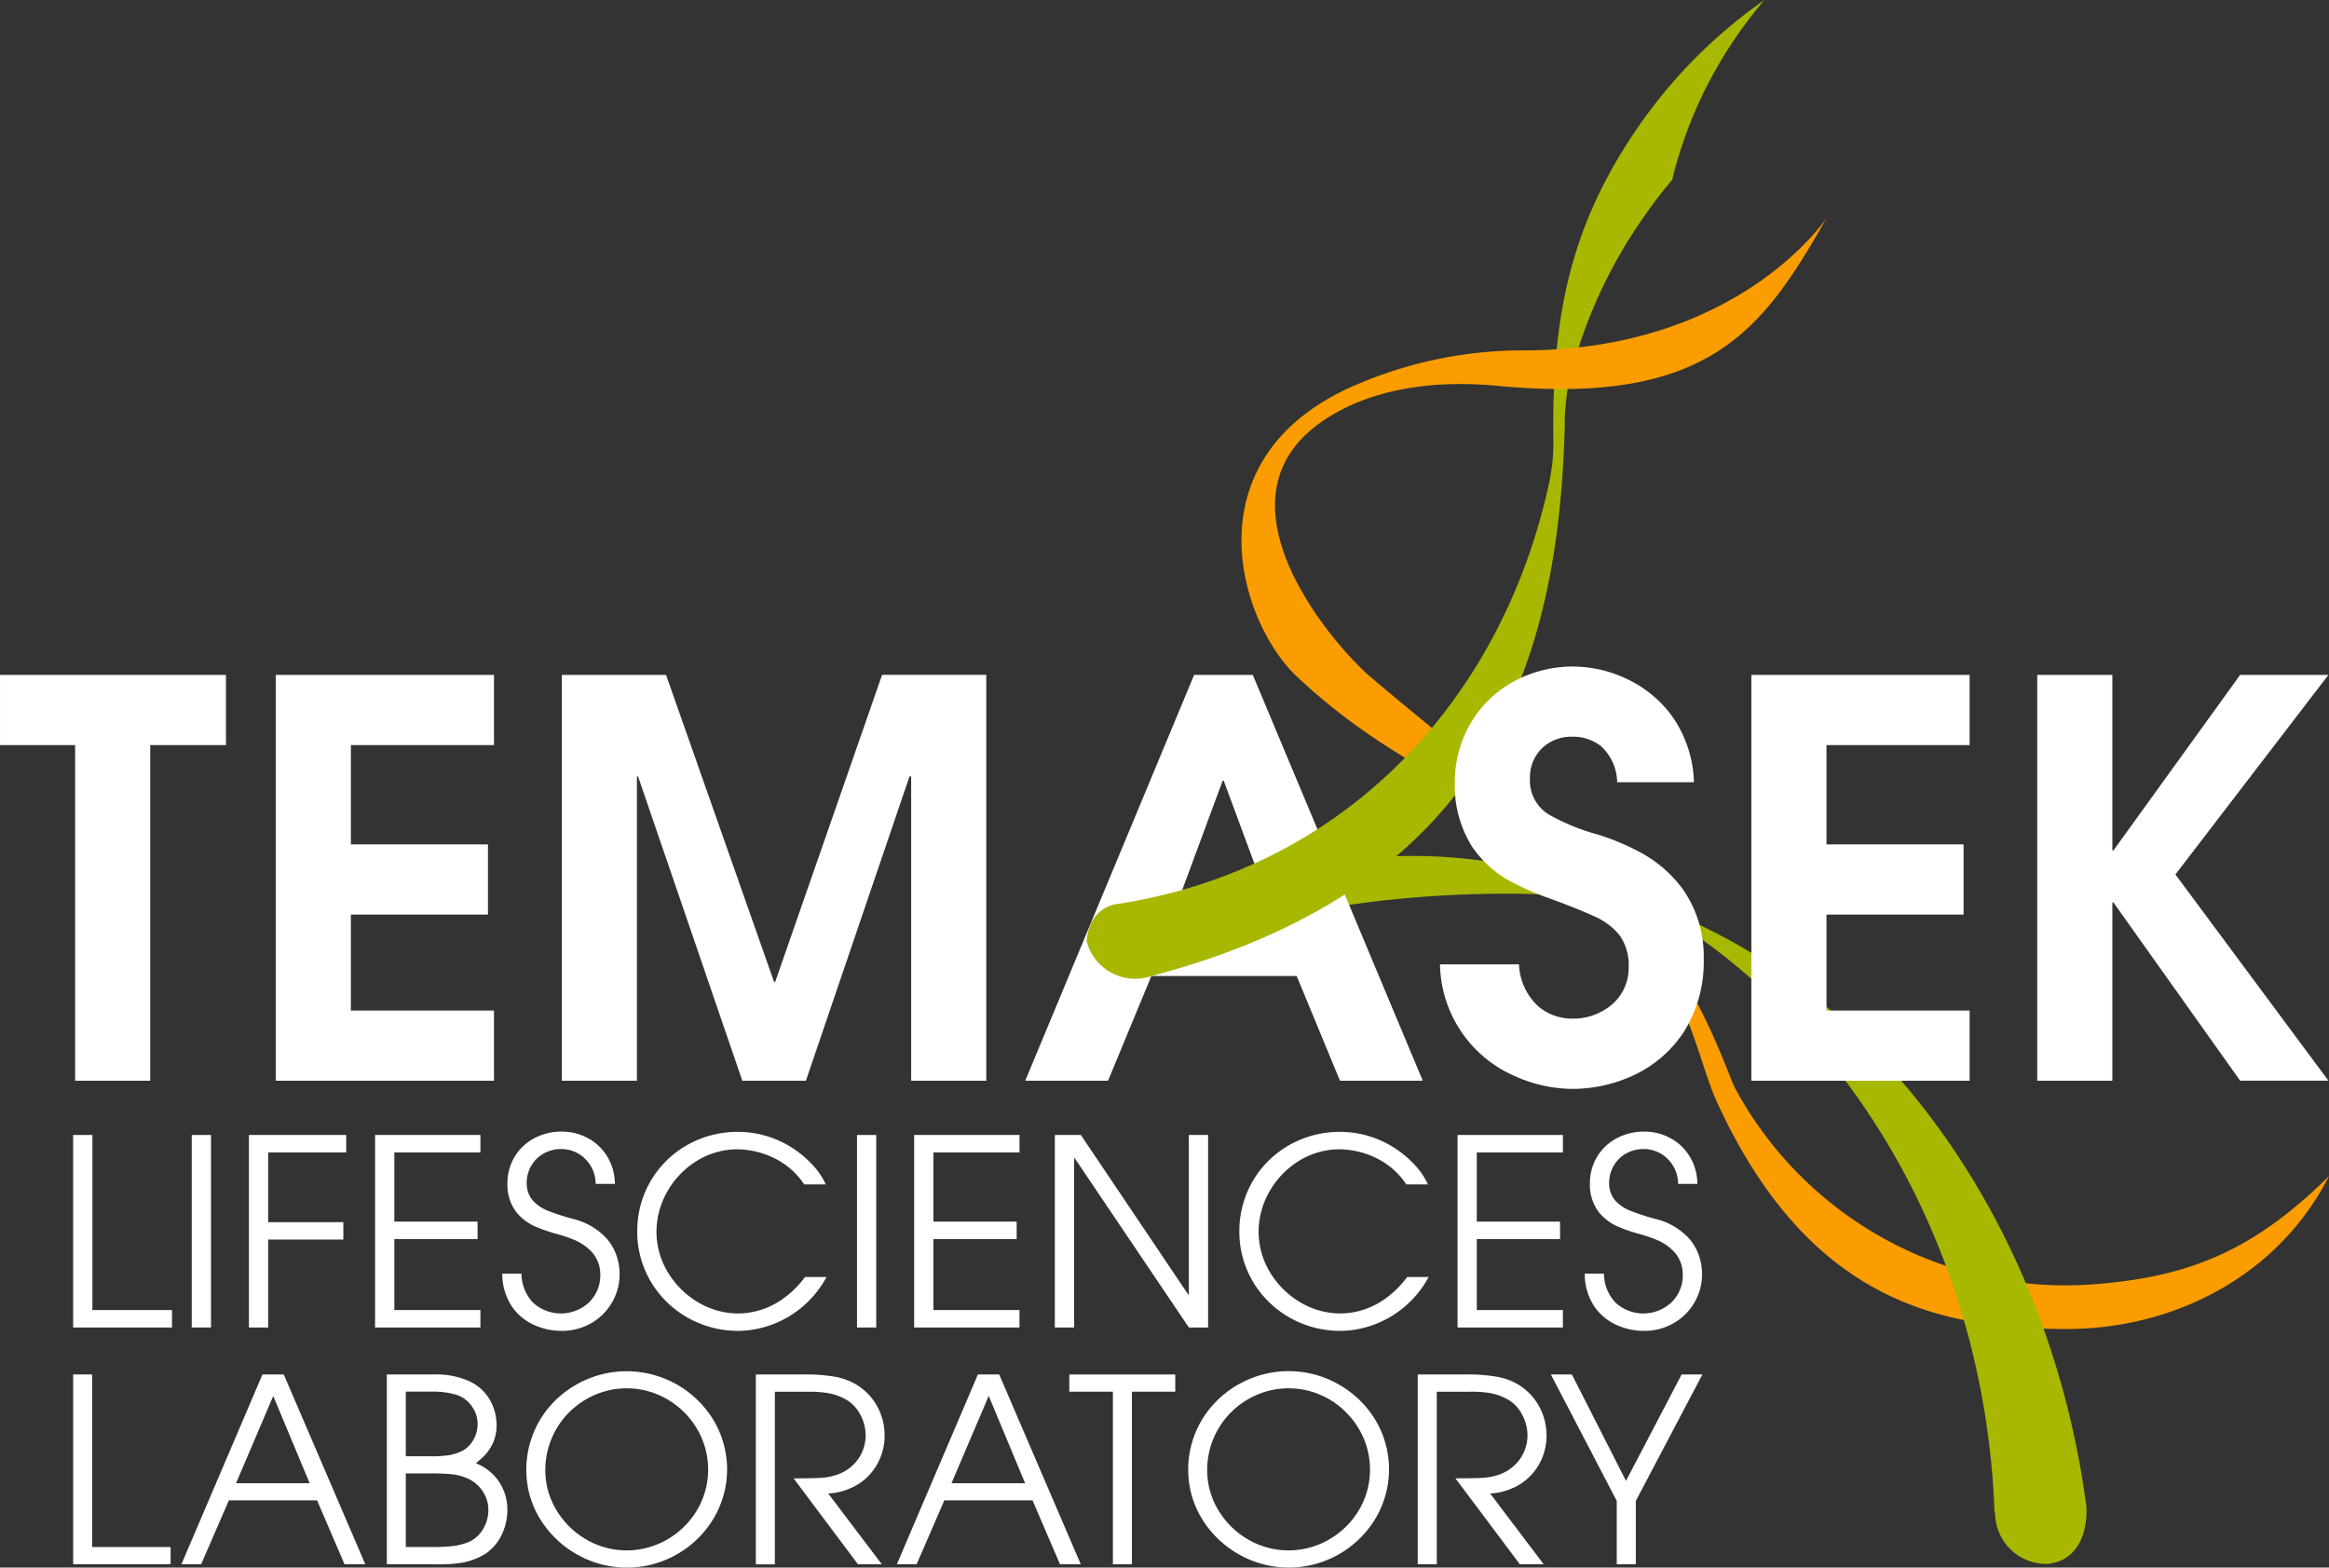
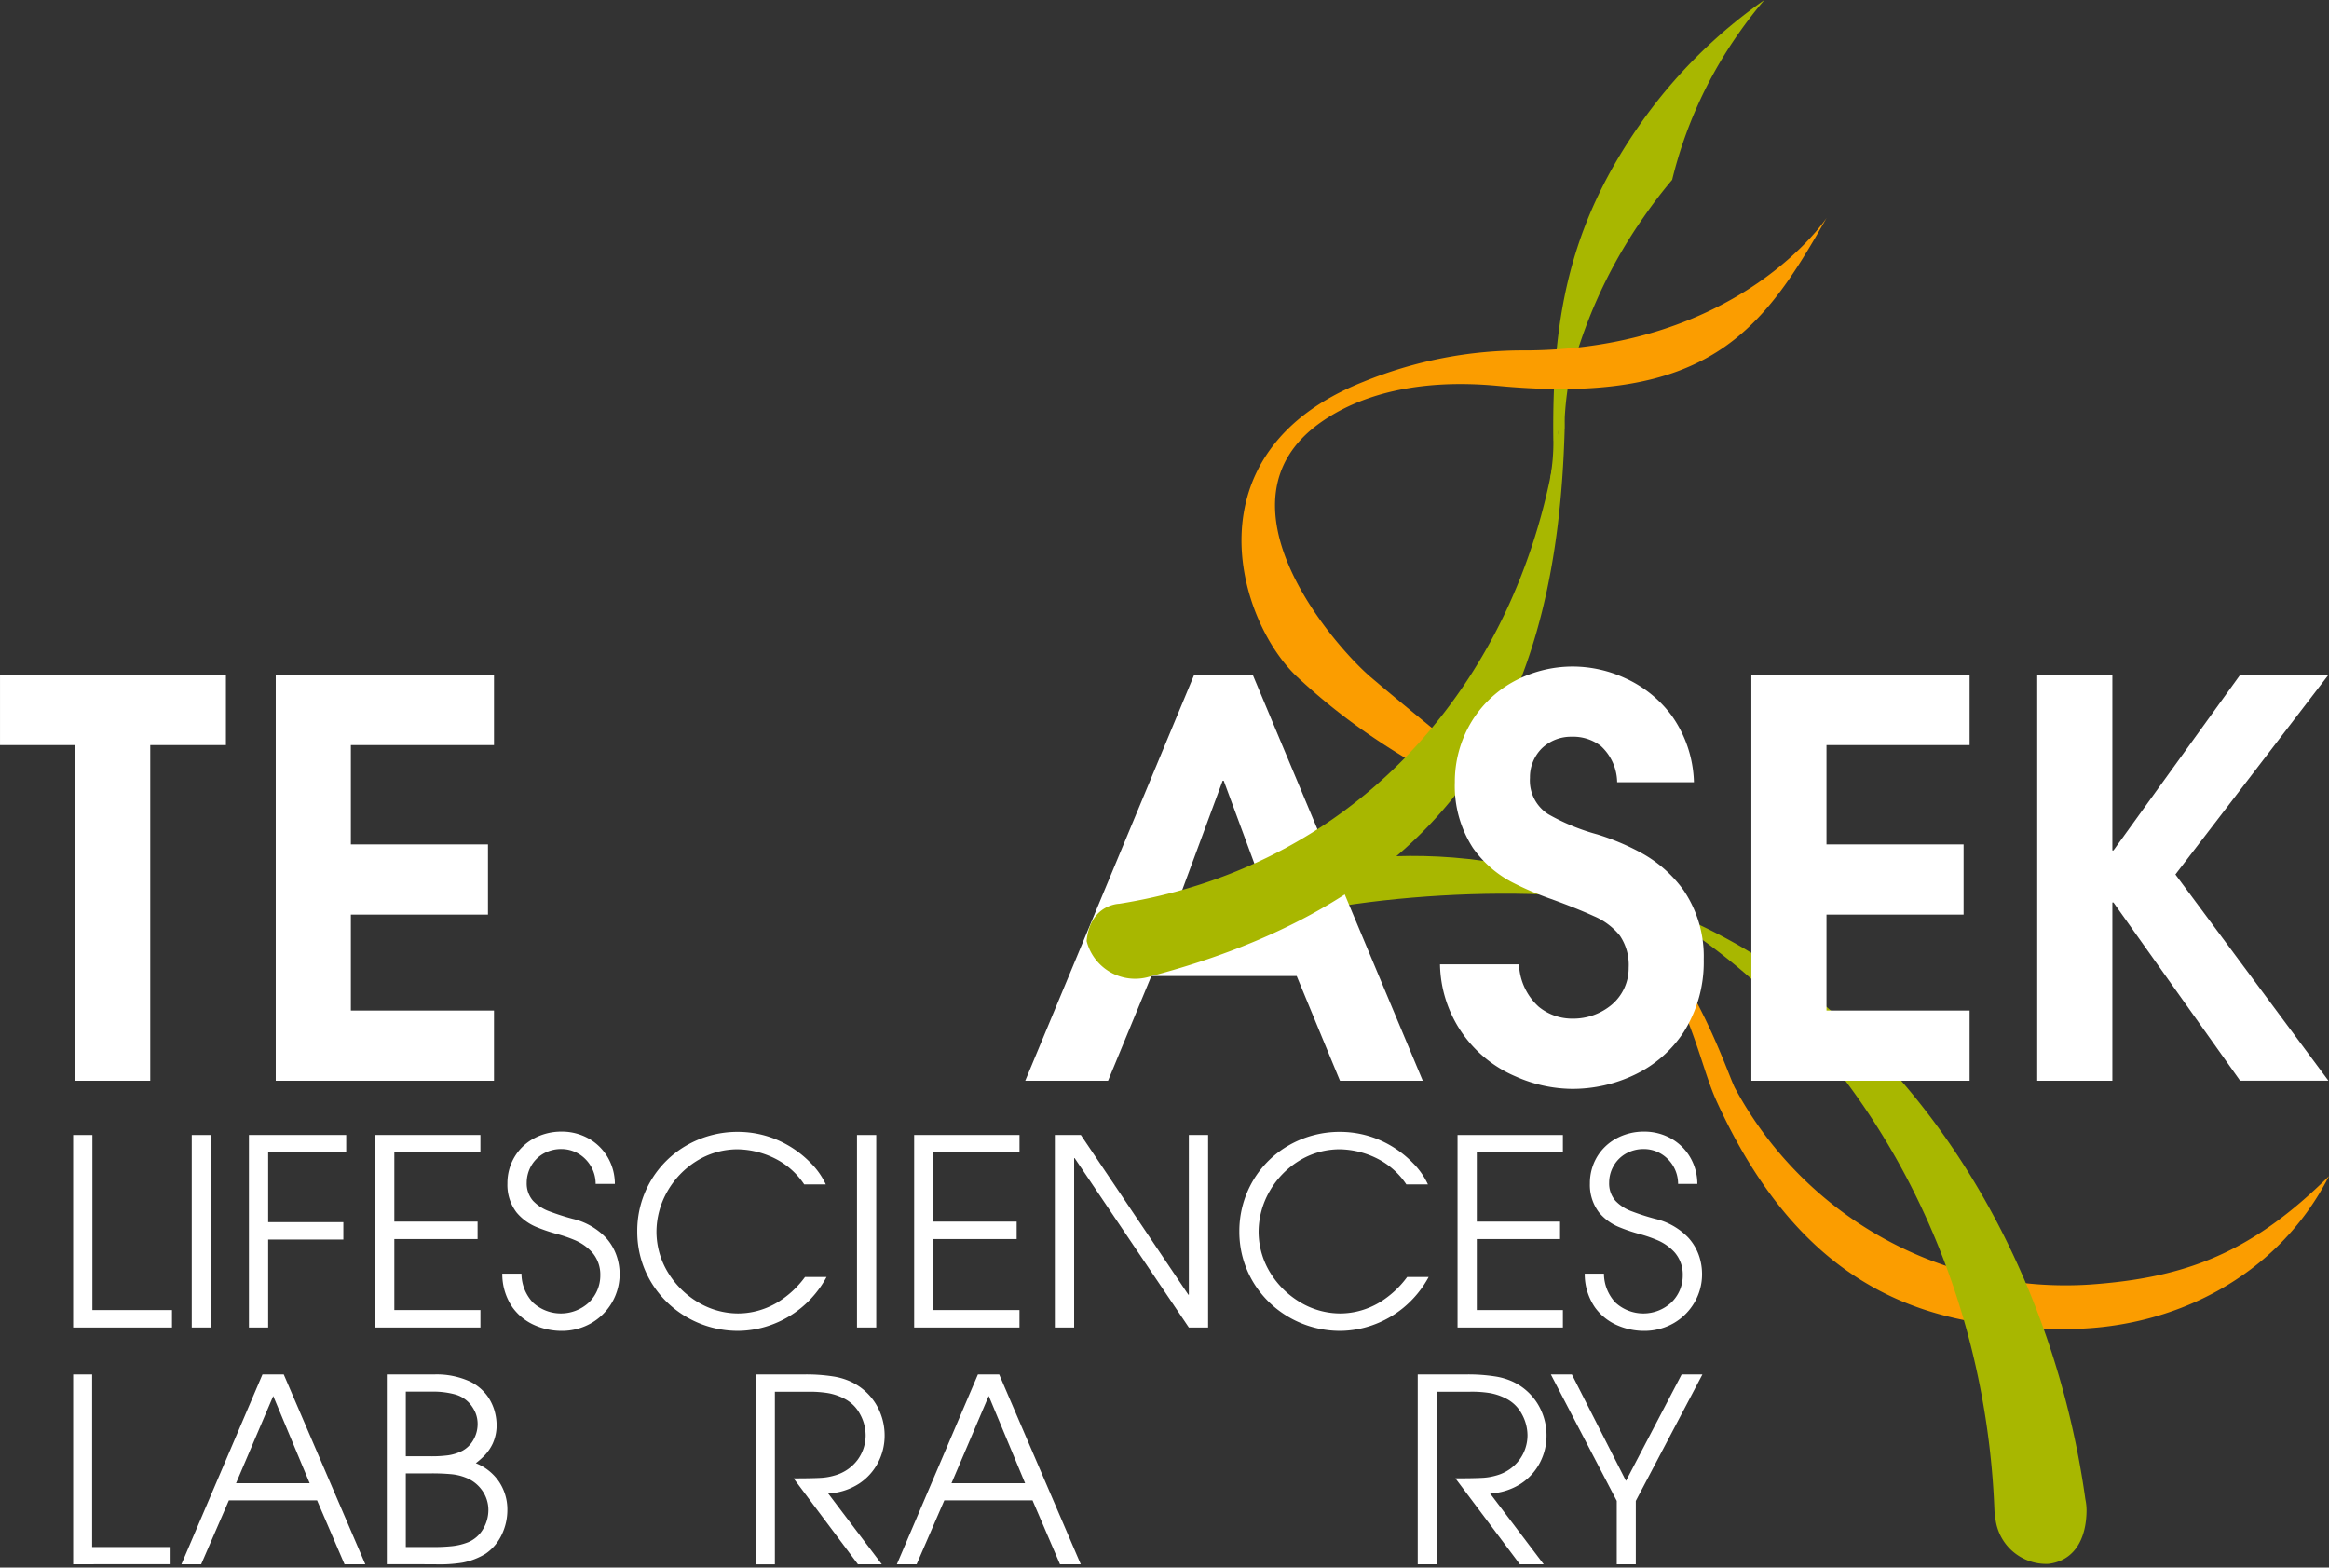
<svg xmlns="http://www.w3.org/2000/svg" width="153.863" height="103.553" viewBox="0 0 153.863 103.553">
  <rect x="0" y="0" width="153.863" height="103.553" fill="#333333" stroke="none" />
  <g transform="translate(-350.149 -23.033)">
    <path d="M452.768,52.156c-.1-7.987,1.01-14.109,5.643-20.793a33.271,33.271,0,0,1,8.3-8.33q-.937,1.1-1.78,2.316a28.545,28.545,0,0,0-4.313,9.563q-1,1.182-1.892,2.475a32.316,32.316,0,0,0-4.954,10.965,20.175,20.175,0,0,0-.273,2.946c0,.271-.111-.182-.225-.695q-.12.618-.227,1.249l.156.27-.085,1.394-.571,1.175a13.244,13.244,0,0,0,.225-2.535" fill="#a8b700" />
    <path d="M440.219,48.254a27.823,27.823,0,0,1,10.752-2.074c14.141-.072,19.848-8.749,19.848-8.749-4.242,7.491-7.817,12.4-21.725,11.091-5.3-.5-9.178.619-11.734,2.444-7.366,5.257.955,14.768,3.358,16.808,6.633,5.631,16.318,13,18.423,15.263-9.93-7.519-16.025-8.514-23.276-15.272-3.932-3.664-7.366-14.843,4.354-19.511" fill="#fb9d00" />
    <path d="M422.974,85.59c.4-2.248,3.357-2.934,5.9-3.566,7.539-1.871,16.3-4.748,29.319.711-8.316-1.5-21.779-.357-27.714,2.337-5.252,2.383-7.672,1.424-7.509.518" fill="#a8b700" />
    <path d="M430.921,74.609l-3.042,8.223h6.158l-3.043-8.223h-.073M417.88,94.426l11.158-26.81h3.876l11.23,26.81h-5.47l-2.861-6.92h-9.6l-2.862,6.92Z" fill="#fff" fill-rule="evenodd" />
    <path d="M355.112,94.426V72.254h-4.962V67.616h14.925v4.638h-5V94.426h-4.963" fill="#fff" />
    <path d="M368.366,94.426V67.616h14.418v4.638h-9.455v6.558h9.057v4.636h-9.057v6.34h9.455v4.638H368.366" fill="#fff" />
-     <path d="M387.267,94.426V67.616h6.884L401.288,87.9h.072l7.064-20.288h6.883V94.426h-4.963V74.319h-.108l-6.847,20.107h-4.2L392.3,74.319h-.073V94.426h-4.963" fill="#fff" />
    <path d="M484.736,94.426V67.616H489.7V79.21h.072l8.368-11.593h5.833L493.865,80.8l10.108,13.622H498.14l-8.368-11.774H489.7V94.426h-4.963" fill="#fff" />
    <path d="M354.981,110.726V98.009h1.272v11.566h5.259v1.152h-6.531" fill="#fff" />
    <rect width="1.272" height="12.717" transform="translate(362.817 98.009)" fill="#fff" />
    <path d="M366.594,110.726V98.009h6.427v1.152h-5.156v4.605h4.967v1.151h-4.967v5.809h-1.272" fill="#fff" />
    <path d="M374.927,110.726V98.009h6.96v1.152H376.2v4.571h5.5v1.152h-5.5v4.691h5.688v1.152h-6.96" fill="#fff" />
    <path d="M383.328,107.169H384.6a2.809,2.809,0,0,0,.762,1.914,2.726,2.726,0,0,0,3.667.013,2.473,2.473,0,0,0,.778-1.824,2.23,2.23,0,0,0-.545-1.518,3.278,3.278,0,0,0-1.174-.814,9.179,9.179,0,0,0-1.117-.383,11.176,11.176,0,0,1-1.367-.461,3.4,3.4,0,0,1-1.333-.975,2.993,2.993,0,0,1-.6-1.915,3.379,3.379,0,0,1,.481-1.765,3.316,3.316,0,0,1,1.274-1.207,3.793,3.793,0,0,1,1.82-.448,3.609,3.609,0,0,1,1.838.483,3.385,3.385,0,0,1,1.234,1.25,3.489,3.489,0,0,1,.451,1.721H389.5a2.31,2.31,0,0,0-.675-1.635,2.226,2.226,0,0,0-1.576-.668,2.371,2.371,0,0,0-1.246.331,2.171,2.171,0,0,0-.785.823,2.253,2.253,0,0,0-.272,1.063,1.742,1.742,0,0,0,.414,1.2,2.815,2.815,0,0,0,1.085.7,15.94,15.94,0,0,0,1.526.49,4.454,4.454,0,0,1,2.2,1.243,3.454,3.454,0,0,1,.8,1.5,3.735,3.735,0,0,1-1.727,4.132,3.893,3.893,0,0,1-1.994.531,4.407,4.407,0,0,1-1.737-.357,3.558,3.558,0,0,1-1.509-1.2,3.883,3.883,0,0,1-.672-2.225" fill="#fff" />
    <path d="M403.327,107.392h1.426a6.844,6.844,0,0,1-1.668,2.03,6.754,6.754,0,0,1-2.065,1.159,6.506,6.506,0,0,1-2.127.368,6.738,6.738,0,0,1-3.3-.865,6.621,6.621,0,0,1-2.412-2.325,6.459,6.459,0,0,1-.933-3.374,6.494,6.494,0,0,1,3.3-5.712,6.738,6.738,0,0,1,3.331-.87,6.619,6.619,0,0,1,2.851.636,6.865,6.865,0,0,1,1.968,1.408,4.953,4.953,0,0,1,1.007,1.427h-1.427a5.043,5.043,0,0,0-1.591-1.525,5.7,5.7,0,0,0-2.825-.795,5.112,5.112,0,0,0-2.707.783,5.659,5.659,0,0,0-1.913,1.992,5.4,5.4,0,0,0-.724,2.673,5.193,5.193,0,0,0,.779,2.72,5.743,5.743,0,0,0,1.97,1.938,5.166,5.166,0,0,0,2.612.738,5.042,5.042,0,0,0,1.051-.108,5.2,5.2,0,0,0,1.616-.643,6.33,6.33,0,0,0,1.784-1.655" fill="#fff" />
    <rect width="1.272" height="12.717" transform="translate(406.765 98.009)" fill="#fff" />
    <path d="M410.542,110.726V98.009h6.96v1.152h-5.688v4.571h5.5v1.152h-5.5v4.691H417.5v1.152h-6.96" fill="#fff" />
    <path d="M419.836,110.726V98.009h1.719l7.1,10.551h.034V98.009h1.272v12.717h-1.272l-7.544-11.188h-.034v11.188h-1.272" fill="#fff" />
    <path d="M443.105,107.392h1.426a6.859,6.859,0,0,1-1.668,2.03,6.755,6.755,0,0,1-2.065,1.159,6.506,6.506,0,0,1-2.127.368,6.738,6.738,0,0,1-3.3-.865,6.606,6.606,0,0,1-2.412-2.325,6.46,6.46,0,0,1-.934-3.374,6.568,6.568,0,0,1,.915-3.379,6.5,6.5,0,0,1,2.388-2.333,6.736,6.736,0,0,1,3.331-.87,6.618,6.618,0,0,1,2.85.636,6.87,6.87,0,0,1,1.969,1.408,4.946,4.946,0,0,1,1.006,1.427h-1.426a5.046,5.046,0,0,0-1.592-1.525,5.69,5.69,0,0,0-2.825-.795,5.106,5.106,0,0,0-2.706.783,5.659,5.659,0,0,0-1.913,1.992,5.406,5.406,0,0,0-.725,2.673,5.2,5.2,0,0,0,.779,2.72,5.752,5.752,0,0,0,1.97,1.938,5.173,5.173,0,0,0,2.613.738,5.028,5.028,0,0,0,1.05-.108,5.205,5.205,0,0,0,1.617-.643,6.343,6.343,0,0,0,1.784-1.655" fill="#fff" />
    <path d="M446.44,110.726V98.009h6.96v1.152h-5.688v4.571h5.5v1.152h-5.5v4.691H453.4v1.152h-6.96" fill="#fff" />
    <path d="M454.841,107.169h1.271a2.814,2.814,0,0,0,.763,1.914,2.724,2.724,0,0,0,3.666.013,2.469,2.469,0,0,0,.778-1.824,2.23,2.23,0,0,0-.544-1.518,3.286,3.286,0,0,0-1.174-.814,9.126,9.126,0,0,0-1.118-.383,11.11,11.11,0,0,1-1.366-.461,3.389,3.389,0,0,1-1.333-.975,2.993,2.993,0,0,1-.6-1.915,3.388,3.388,0,0,1,.48-1.765,3.326,3.326,0,0,1,1.275-1.207,3.793,3.793,0,0,1,1.82-.448,3.6,3.6,0,0,1,1.837.483,3.377,3.377,0,0,1,1.234,1.25,3.49,3.49,0,0,1,.452,1.721H461.01a2.313,2.313,0,0,0-.674-1.635,2.23,2.23,0,0,0-1.577-.668,2.375,2.375,0,0,0-1.247.331,2.165,2.165,0,0,0-.783.823,2.219,2.219,0,0,0-.273,1.063,1.738,1.738,0,0,0,.414,1.2,2.811,2.811,0,0,0,1.086.7,15.824,15.824,0,0,0,1.525.49,4.454,4.454,0,0,1,2.2,1.243,3.43,3.43,0,0,1,.8,1.5,3.746,3.746,0,0,1,.112.934,3.685,3.685,0,0,1-.494,1.838,3.743,3.743,0,0,1-1.344,1.36,3.893,3.893,0,0,1-1.994.531,4.416,4.416,0,0,1-1.738-.357,3.561,3.561,0,0,1-1.508-1.2,3.883,3.883,0,0,1-.672-2.225" fill="#fff" />
-     <path d="M354.982,126.366V113.828h1.254v11.4h5.184v1.135h-6.438" fill="#fff" />
+     <path d="M354.982,126.366V113.828h1.254v11.4h5.184v1.135" fill="#fff" />
    <path d="M368.2,115.251l-2.456,5.761h4.862l-2.406-5.761m-6.065,11.115,5.354-12.538h1.406l5.387,12.538h-1.372l-1.813-4.219h-5.828l-1.83,4.219Z" fill="#fff" fill-rule="evenodd" />
    <path d="M376.958,114.964v4.269h1.576a8.33,8.33,0,0,0,1.215-.063,3.029,3.029,0,0,0,.936-.293,1.838,1.838,0,0,0,.731-.715,2.107,2.107,0,0,0,.286-1.047,1.959,1.959,0,0,0-.142-.756,2.38,2.38,0,0,0-.384-.616,2.012,2.012,0,0,0-.972-.6,5.491,5.491,0,0,0-1.569-.18h-1.677m0,5.4v4.863h1.762a11.091,11.091,0,0,0,1.326-.06,4.073,4.073,0,0,0,1.046-.262,2.069,2.069,0,0,0,.953-.833,2.464,2.464,0,0,0,.368-1.3,2.224,2.224,0,0,0-.425-1.3,2.351,2.351,0,0,0-1.049-.818,3.471,3.471,0,0,0-.94-.233,13.844,13.844,0,0,0-1.5-.055Zm-1.254,6V113.828h3.152a5.3,5.3,0,0,1,2.306.45,3.094,3.094,0,0,1,1.224,1.028,3.252,3.252,0,0,1,.484,1.123,3.5,3.5,0,0,1,.086.737,2.906,2.906,0,0,1-.258,1.231,2.95,2.95,0,0,1-.563.809,5.515,5.515,0,0,1-.552.484,3.346,3.346,0,0,1,1.512,1.192,3.289,3.289,0,0,1,.572,1.892,3.755,3.755,0,0,1-.39,1.677,3.162,3.162,0,0,1-1.05,1.221,4.588,4.588,0,0,1-1.533.588,9.533,9.533,0,0,1-1.838.106Z" fill="#fff" fill-rule="evenodd" />
-     <path d="M386.174,120.165a5.107,5.107,0,0,0,.745,2.642,5.514,5.514,0,0,0,1.938,1.91,5.321,5.321,0,0,0,2.688.734,5.381,5.381,0,0,0,2.684-.721,5.456,5.456,0,0,0,1.95-1.907,5.232,5.232,0,0,0,.753-2.709,5.3,5.3,0,0,0-.737-2.695,5.479,5.479,0,0,0-1.936-1.935,5.311,5.311,0,0,0-5.364-.028,5.392,5.392,0,0,0-2.721,4.709m-1.254,0a6.419,6.419,0,0,1,.976-3.454,6.6,6.6,0,0,1,2.447-2.28,6.714,6.714,0,0,1,8.9,2.342,6.347,6.347,0,0,1,0,6.648,6.68,6.68,0,0,1-9,2.283,6.744,6.744,0,0,1-2.4-2.308A6.145,6.145,0,0,1,384.92,120.165Z" fill="#fff" fill-rule="evenodd" />
    <path d="M400.082,126.366V113.828h3.185a11.563,11.563,0,0,1,1.955.136,4.39,4.39,0,0,1,1.129.338A3.851,3.851,0,0,1,408,115.76a4,4,0,0,1,.591,2.117,3.849,3.849,0,0,1-.428,1.761,3.7,3.7,0,0,1-1.256,1.4,4.151,4.151,0,0,1-2.043.654l3.541,4.676h-1.576l-4.252-5.676q1.161,0,1.734-.03a3.962,3.962,0,0,0,.96-.156,2.837,2.837,0,0,0,1.548-1.057,2.74,2.74,0,0,0,.518-1.6,2.921,2.921,0,0,0-.381-1.418,2.414,2.414,0,0,0-.991-.987,3.757,3.757,0,0,0-1.105-.383,7.4,7.4,0,0,0-1.334-.091h-2.186v11.4h-1.254" fill="#fff" />
    <path d="M415.466,115.251l-2.457,5.761h4.862l-2.4-5.761M409.4,126.366l5.354-12.538h1.406l5.388,12.538h-1.372l-1.813-4.219h-5.829l-1.829,4.219Z" fill="#fff" fill-rule="evenodd" />
-     <path d="M423.671,126.366v-11.4h-2.88v-1.136h7v1.136h-2.863v11.4h-1.254" fill="#fff" />
-     <path d="M429.9,120.165a5.1,5.1,0,0,0,.745,2.642,5.505,5.505,0,0,0,1.938,1.91,5.315,5.315,0,0,0,2.687.734,5.376,5.376,0,0,0,2.684-.721,5.451,5.451,0,0,0,1.951-1.907,5.232,5.232,0,0,0,.753-2.709,5.306,5.306,0,0,0-.738-2.695,5.476,5.476,0,0,0-1.935-1.935,5.313,5.313,0,0,0-5.365-.028,5.388,5.388,0,0,0-2.72,4.709m-1.254,0a6.419,6.419,0,0,1,.976-3.454,6.6,6.6,0,0,1,2.447-2.28,6.676,6.676,0,0,1,6.489.039,6.65,6.65,0,0,1,2.415,2.3,6.347,6.347,0,0,1,0,6.648,6.679,6.679,0,0,1-9,2.283,6.739,6.739,0,0,1-2.4-2.308A6.144,6.144,0,0,1,428.649,120.165Z" fill="#fff" fill-rule="evenodd" />
    <path d="M443.81,126.366V113.828H447a11.55,11.55,0,0,1,1.954.136,4.365,4.365,0,0,1,1.129.338,3.851,3.851,0,0,1,1.645,1.458,3.99,3.99,0,0,1,.591,2.117,3.836,3.836,0,0,1-.427,1.761,3.7,3.7,0,0,1-1.257,1.4,4.147,4.147,0,0,1-2.042.654l3.54,4.676h-1.576L446.3,120.69q1.162,0,1.735-.03a3.953,3.953,0,0,0,.959-.156,2.833,2.833,0,0,0,1.548-1.057,2.734,2.734,0,0,0,.519-1.6,2.932,2.932,0,0,0-.381-1.418,2.411,2.411,0,0,0-.992-.987,3.747,3.747,0,0,0-1.1-.383,7.4,7.4,0,0,0-1.334-.091h-2.186v11.4H443.81" fill="#fff" />
    <path d="M456.958,126.366v-4.185l-4.354-8.353h1.389l3.575,7.031,3.677-7.031h1.372l-4.4,8.353v4.185h-1.254" fill="#fff" />
    <path d="M463.508,95.672c-1.267-2.8-1.935-8.217-7.152-13.189,5.139,2.665,7.915,11.525,8.415,12.43a24.8,24.8,0,0,0,23.409,12.979c6.425-.445,10.731-2.126,15.832-7.166-3.378,6.631-10.31,10.163-17.561,10.1-7.754-.07-16.776-1.539-22.943-15.15" fill="#fb9d00" />
    <path d="M487.916,122.07a3.531,3.531,0,0,1,.074.558l.005.132c0,2-.852,3.383-2.526,3.58a3.379,3.379,0,0,1-3.516-3.314.482.482,0,0,1-.042-.185c-.62-16.638-9.071-32.205-23.17-40.221,16.08,5.595,26.727,21.871,29.175,39.45" fill="#a8b700" />
    <path d="M465.851,94.426V67.616h14.418v4.638h-9.455v6.558h9.057v4.636h-9.057v6.34h9.455v4.638H465.851" fill="#fff" />
    <path d="M424.089,82.735C440.3,80.159,450.744,67.5,453,52.132c.151-1.033.268-2.073.345-3.128.054.826.192,1.674.168,2.514-.487,16.789-6.133,30.408-27.3,35.993a3.309,3.309,0,0,1-4.278-2.315c.222-2.432,2.156-2.461,2.156-2.461" fill="#a8b700" />
    <path d="M445.283,86.735H450.5a3.988,3.988,0,0,0,1.3,2.8,3.48,3.48,0,0,0,2.25.788,3.954,3.954,0,0,0,2.582-.924,3.173,3.173,0,0,0,1.113-2.445,3.441,3.441,0,0,0-.583-2.116,4.4,4.4,0,0,0-1.719-1.287q-1.137-.519-2.806-1.125a20.37,20.37,0,0,1-2.57-1.1,7.318,7.318,0,0,1-2.612-2.282,7.519,7.519,0,0,1-1.194-4.336,7.671,7.671,0,0,1,1.032-3.881,7.442,7.442,0,0,1,2.779-2.731,8.187,8.187,0,0,1,4.051-1.032,8.327,8.327,0,0,1,3.385.765,7.813,7.813,0,0,1,3.071,2.466,7.942,7.942,0,0,1,1.478,4.413h-5.072a3.321,3.321,0,0,0-1.082-2.4,3.007,3.007,0,0,0-1.925-.607,2.778,2.778,0,0,0-1.961.761,2.688,2.688,0,0,0-.793,1.956,2.638,2.638,0,0,0,1.21,2.4,13.877,13.877,0,0,0,3.247,1.336,15.878,15.878,0,0,1,2.8,1.167,8.415,8.415,0,0,1,2.892,2.52,7.775,7.775,0,0,1,1.331,4.572,8.648,8.648,0,0,1-1.32,4.793,7.957,7.957,0,0,1-3.252,2.829,9.525,9.525,0,0,1-4.122.928,9.329,9.329,0,0,1-3.729-.82,8.2,8.2,0,0,1-5-7.4" fill="#fff" />
  </g>
</svg>